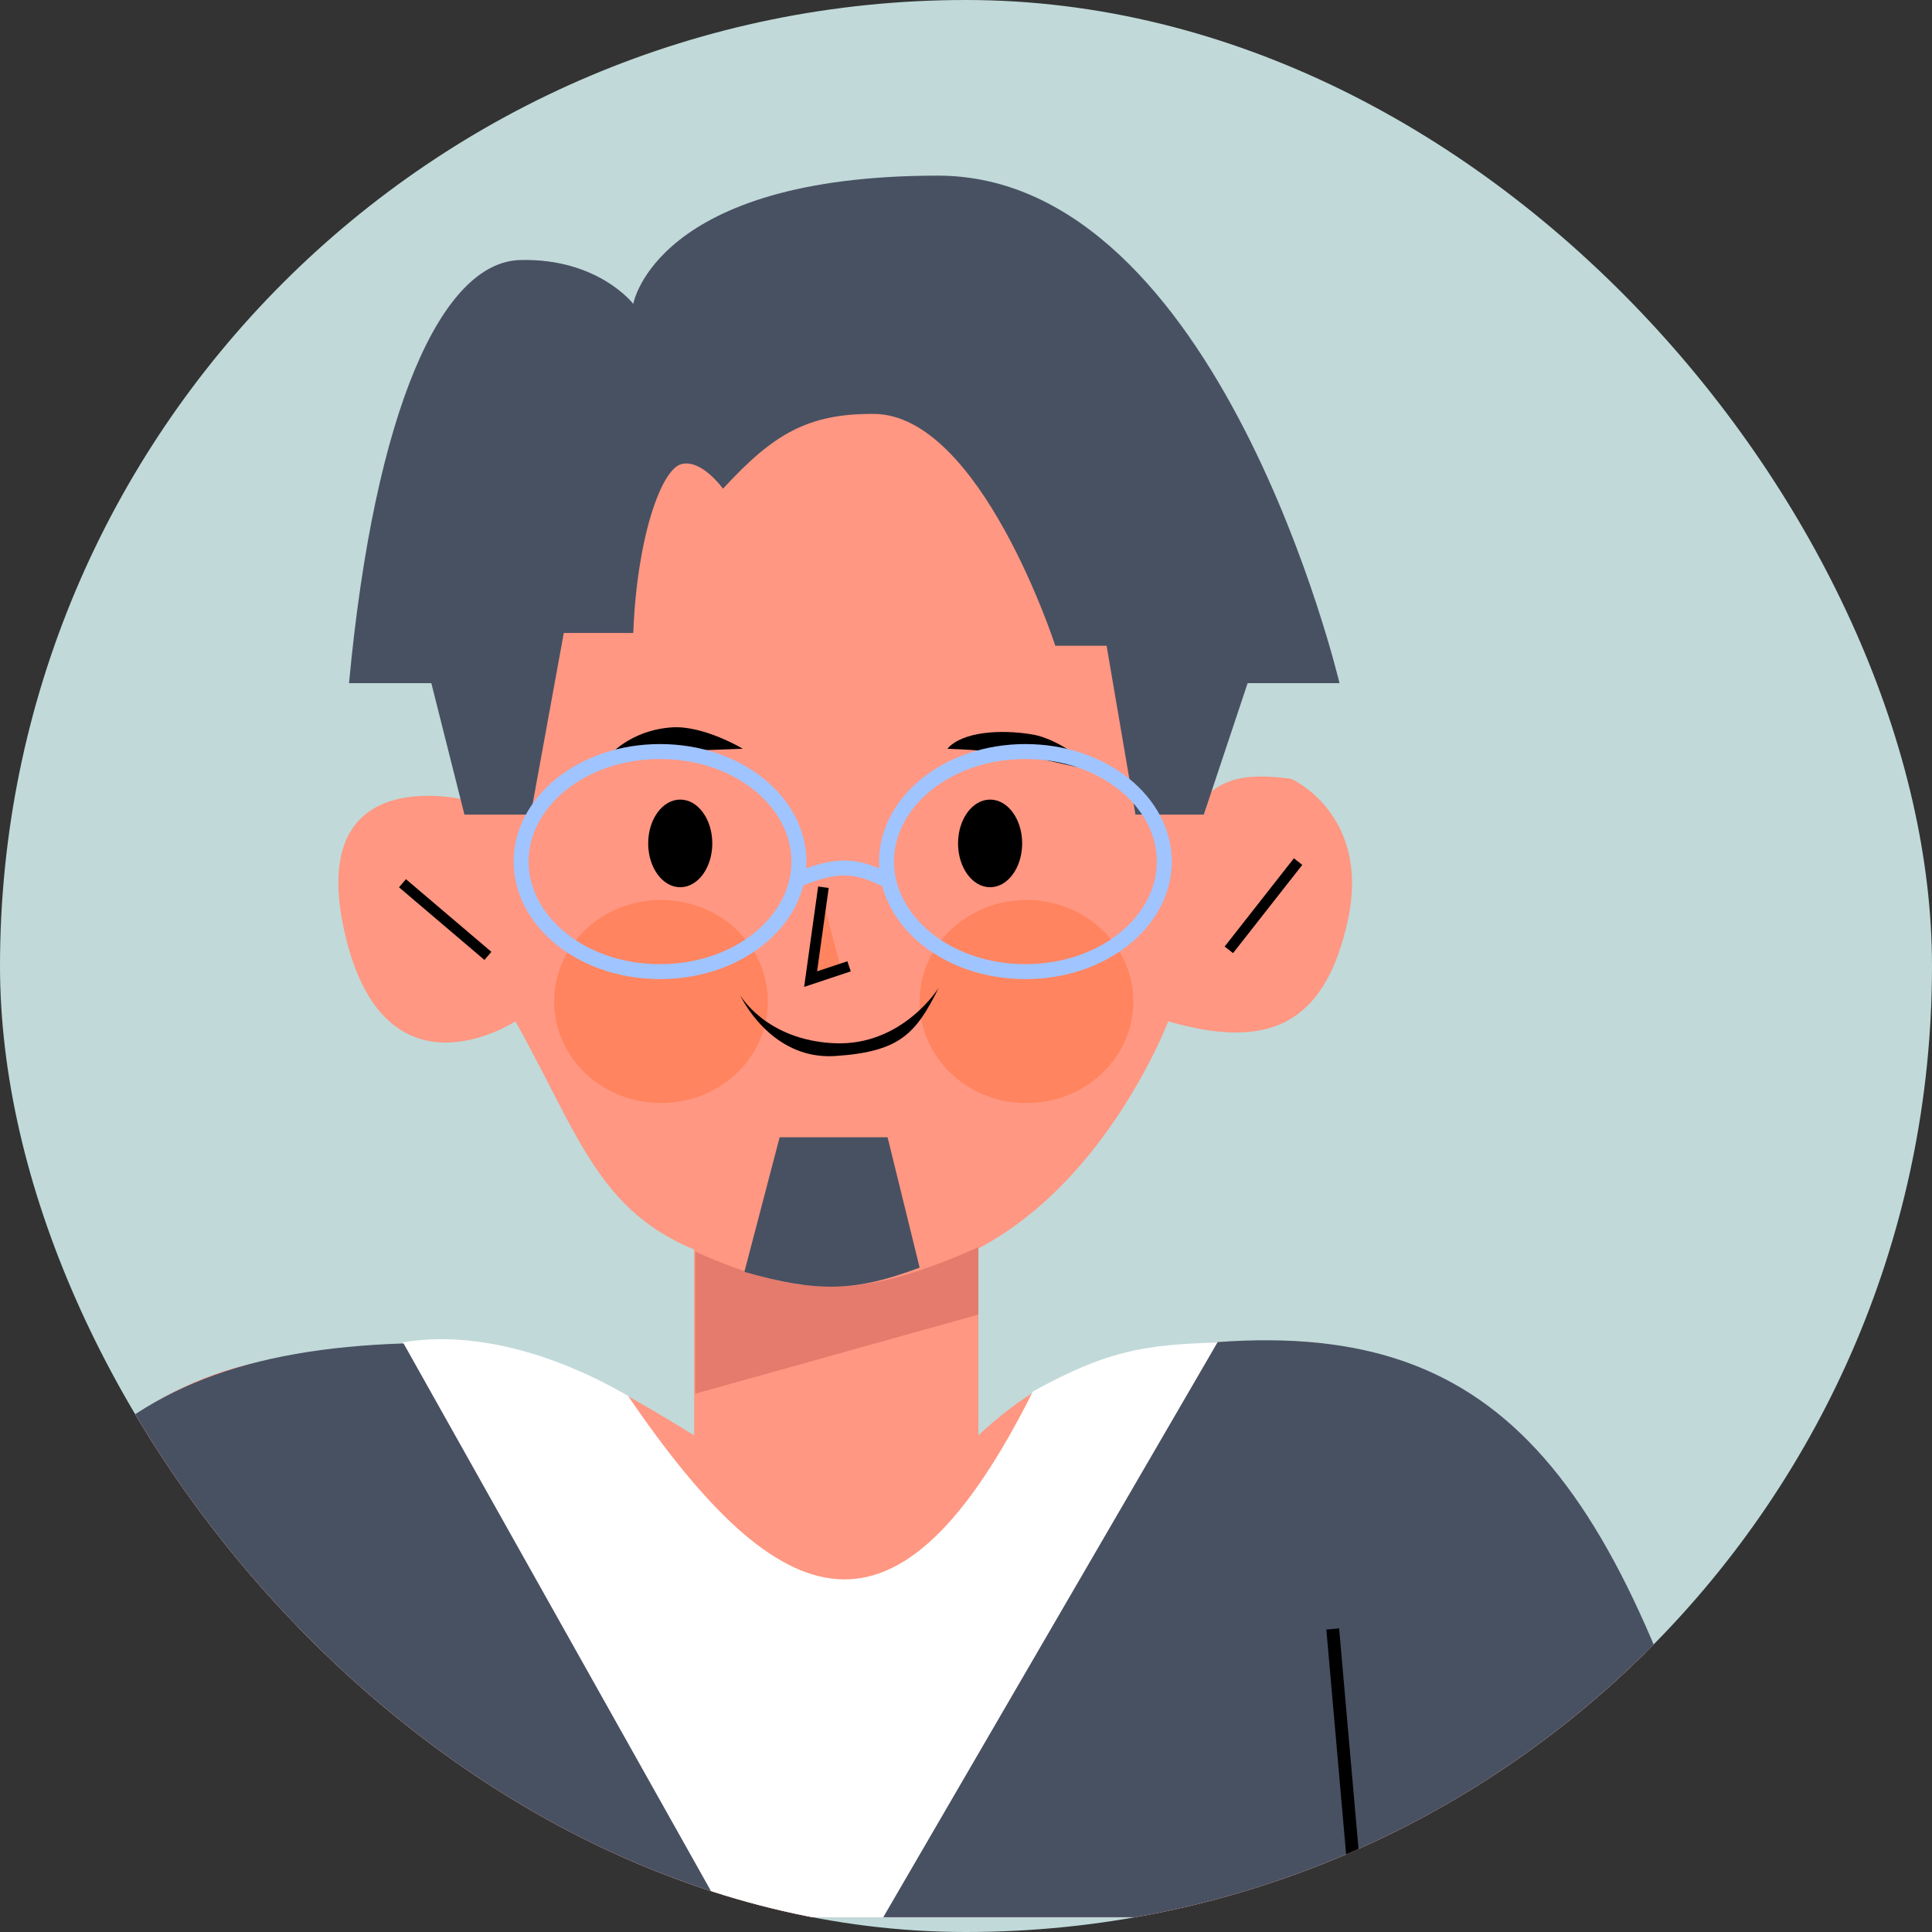
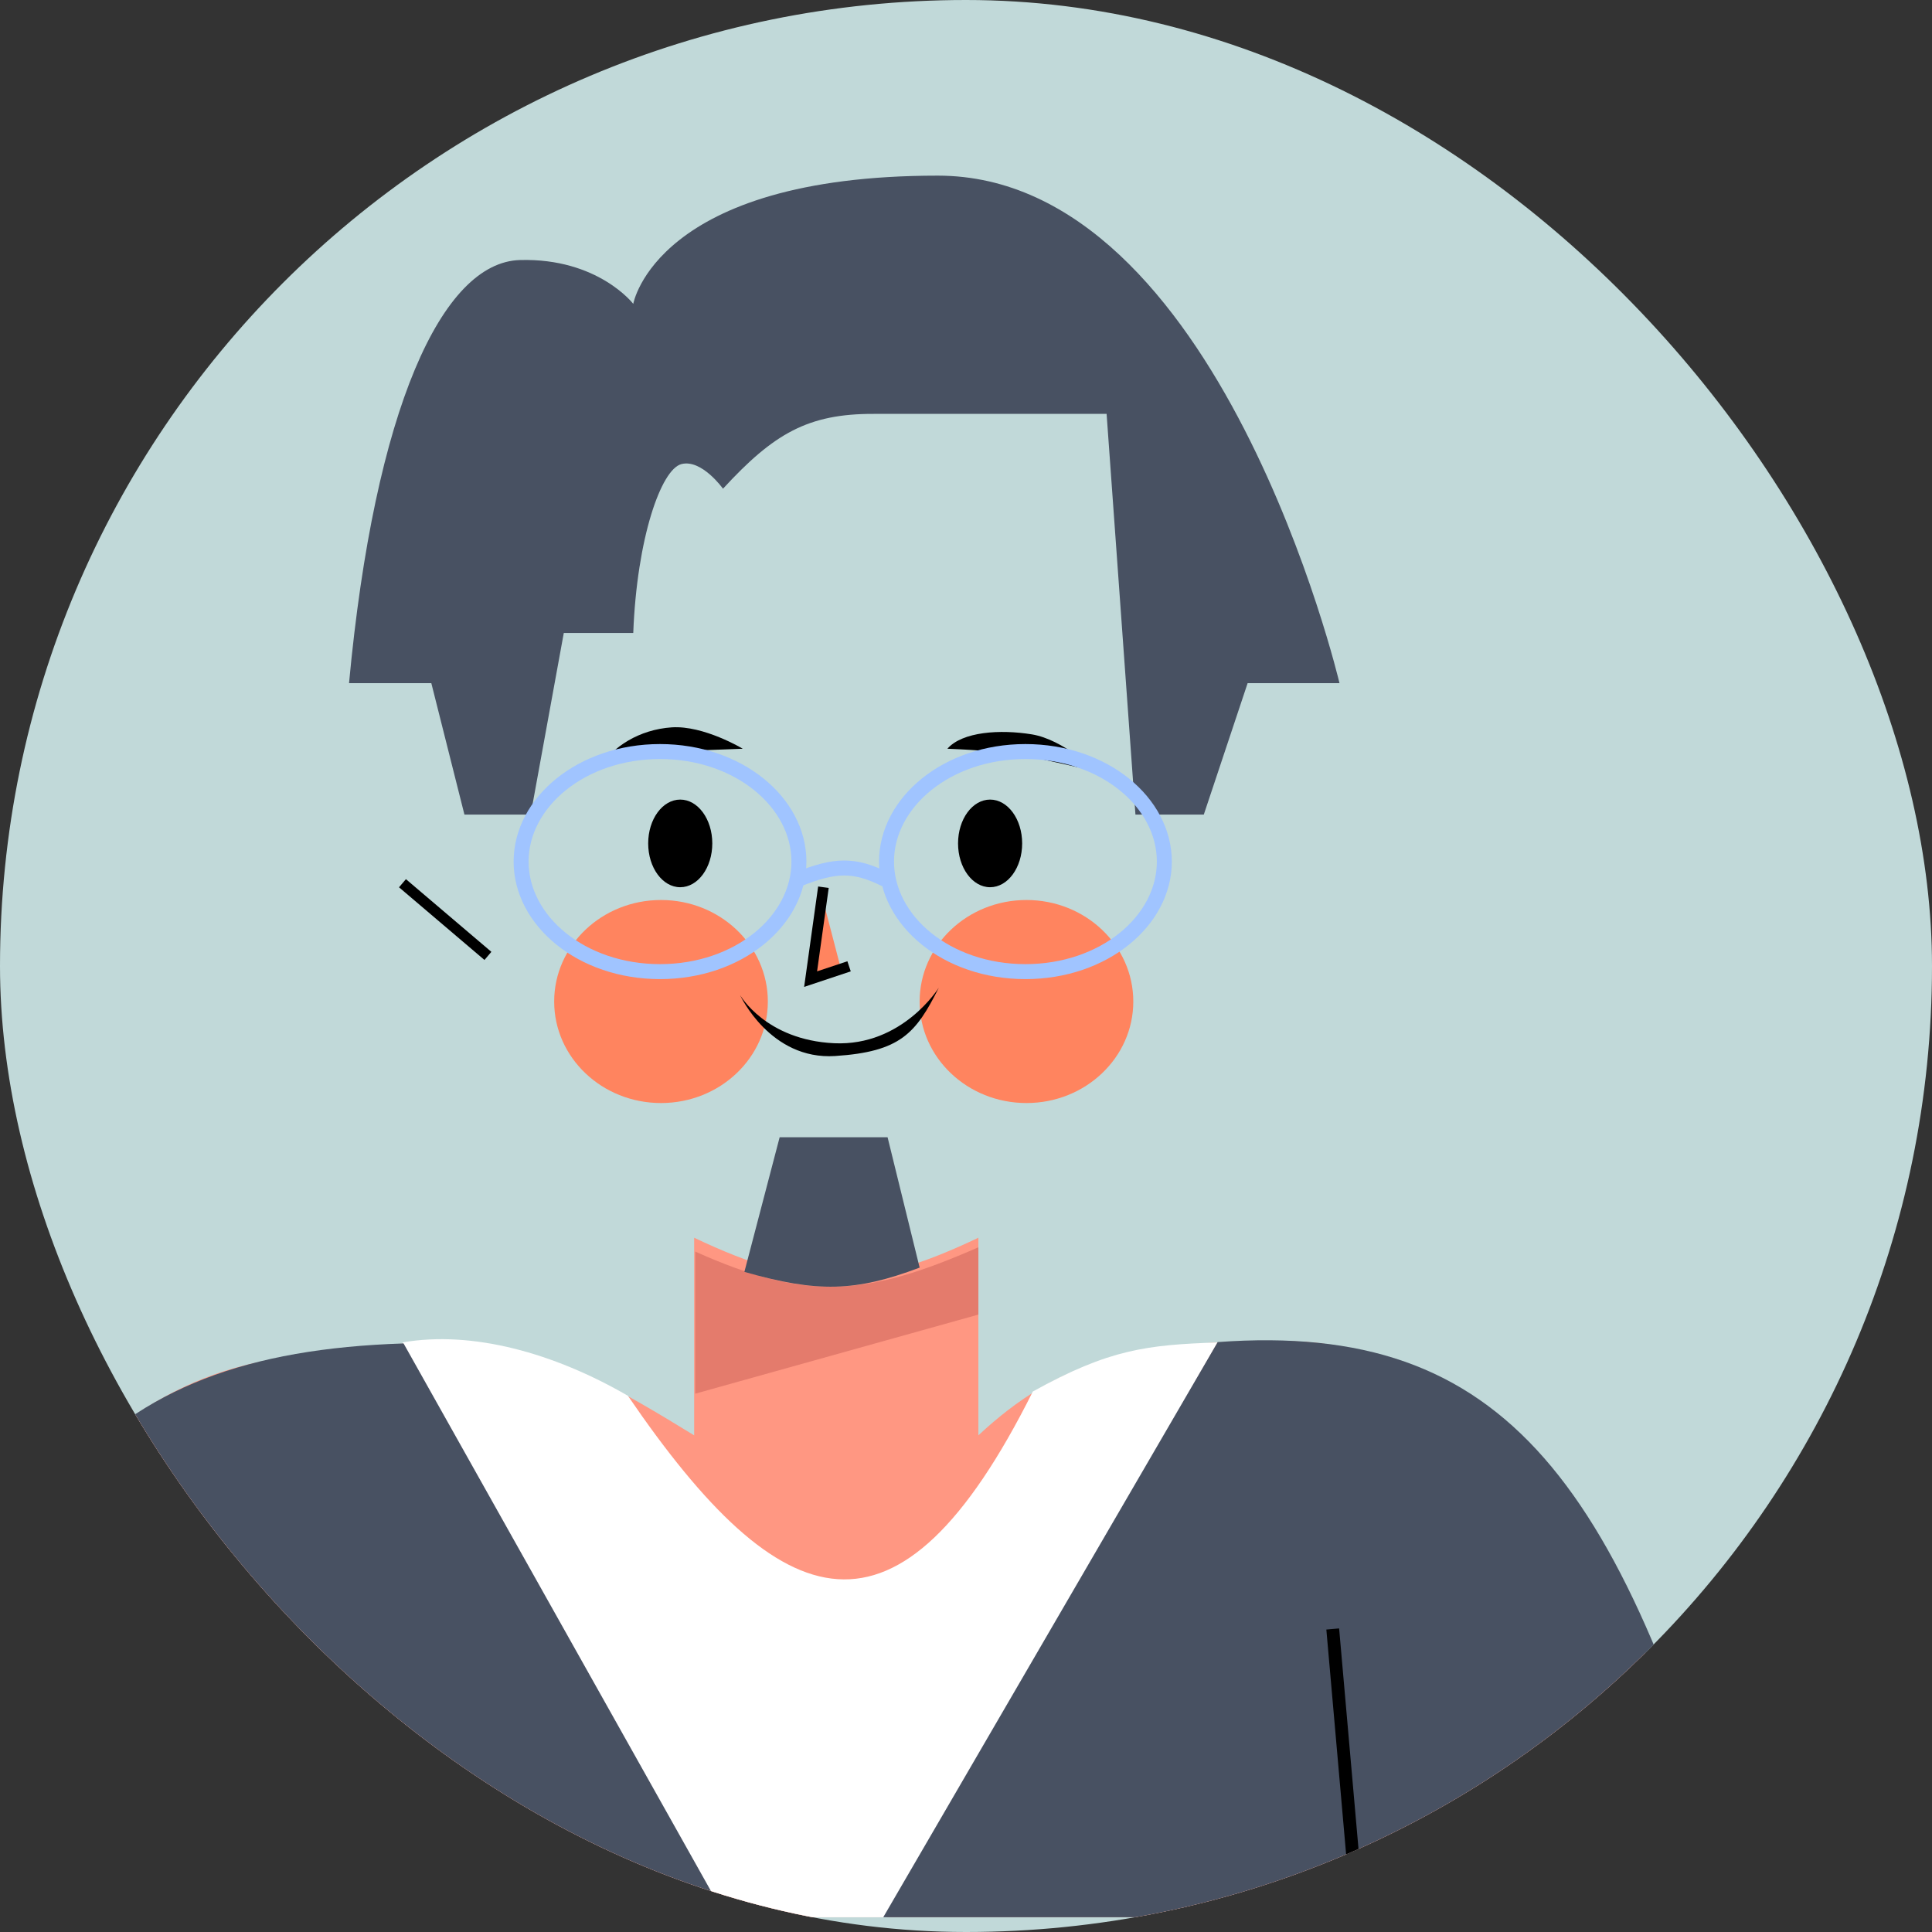
<svg xmlns="http://www.w3.org/2000/svg" width="44" height="44" viewBox="0 0 44 44" fill="none">
  <rect x="0" y="0" width="44" height="44" fill="#333333" stroke="none" />
  <g clip-path="url(#clip0_9343_2015)">
    <path d="M22 44.5C34.426 44.5 44.5 34.426 44.5 22C44.5 9.574 34.426 -0.5 22 -0.5C9.574 -0.5 -0.5 9.574 -0.5 22C-0.5 34.426 9.574 44.5 22 44.5Z" fill="#C1D9D9" stroke="#485162" />
    <path d="M15.809 32.689V28.188C18.406 29.428 19.82 29.363 22.282 28.188V32.689C24.107 30.986 25.884 30.499 29.412 30.548C32.94 30.596 37.669 33.871 38.926 43.664H-2.368C-1.603 37.191 1.209 31.765 6.222 30.962C11.235 30.159 12.332 30.552 15.809 32.689Z" fill="#FF9782" />
    <path d="M14.3 31.788C17.804 36.922 20.456 37.823 23.522 31.691C25.264 30.724 26.129 30.628 27.732 30.573L20.189 43.664H18.558H16.514L9.166 30.573C10.76 30.296 12.621 30.815 14.3 31.788Z" fill="white" />
-     <path d="M7.844 21.216C8.744 25.231 11.738 23.26 11.738 23.26C13.652 26.667 13.79 28.722 19.021 29.111C24.253 29.501 26.605 23.26 26.605 23.26C28.818 23.899 30.158 23.406 30.693 20.973C31.229 18.539 29.404 17.736 29.404 17.736C28.185 17.577 27.692 17.773 27.092 18.539C28.424 11.614 25.243 7.735 19.743 7.419C14.244 7.103 10.386 12.569 10.74 18.247C10.74 18.247 6.944 17.201 7.844 21.216Z" fill="#FF9782" />
-     <path d="M10.577 18.551H12.086L12.84 14.415H14.422C14.505 12.257 15.055 10.692 15.517 10.57C15.979 10.448 16.466 11.13 16.466 11.13C17.619 9.876 18.401 9.421 19.897 9.426C22.33 9.436 24.034 14.707 24.034 14.707H25.202L25.859 18.551H27.416L28.414 15.558H30.506C30.506 15.558 27.781 4 21.357 4C14.933 4 14.422 6.92 14.422 6.92C14.422 6.92 13.619 5.874 11.843 5.922C10.066 5.971 8.533 9.305 7.949 15.558H9.823L10.577 18.551Z" fill="#485162" />
+     <path d="M10.577 18.551H12.086L12.84 14.415H14.422C14.505 12.257 15.055 10.692 15.517 10.57C15.979 10.448 16.466 11.13 16.466 11.13C17.619 9.876 18.401 9.421 19.897 9.426H25.202L25.859 18.551H27.416L28.414 15.558H30.506C30.506 15.558 27.781 4 21.357 4C14.933 4 14.422 6.92 14.422 6.92C14.422 6.92 13.619 5.874 11.843 5.922C10.066 5.971 8.533 9.305 7.949 15.558H9.823L10.577 18.551Z" fill="#485162" />
    <path d="M15.834 31.74V28.504C18.38 29.646 19.735 29.523 22.282 28.406V29.939L15.834 31.74Z" fill="#E47B6C" />
    <path d="M9.191 30.596L16.54 43.688H6.855H6.32H5.76H-3C-0.404 34.175 2.083 30.83 9.191 30.596Z" fill="#485162" />
    <path d="M27.732 30.565L20.116 43.663H29.837H30.336H30.936H39.728C36.981 33.721 34.307 30.085 27.732 30.565Z" fill="#485162" />
    <ellipse cx="15.492" cy="19.208" rx="0.73" ry="0.998" fill="black" />
    <ellipse cx="22.549" cy="19.208" rx="0.73" ry="0.998" fill="black" />
    <path d="M19.143 22.032L18.705 20.352L18.511 22.153L19.143 22.032Z" fill="#FF845F" />
    <path d="M18.753 20.206L18.461 22.299L19.337 22.007" stroke="black" stroke-width="0.243" />
    <ellipse cx="15.054" cy="22.809" rx="2.433" ry="2.312" fill="#FF845F" />
    <ellipse cx="23.377" cy="22.809" rx="2.433" ry="2.312" fill="#FF845F" />
    <path d="M17.756 25.9L16.953 28.966C18.612 29.442 19.485 29.42 20.944 28.869L20.214 25.9H17.756Z" fill="#485162" />
    <path d="M18.997 23.759C17.439 23.686 16.855 22.663 16.855 22.663C16.855 22.663 17.537 24.148 19.021 24.05C20.505 23.953 20.86 23.536 21.381 22.493C21.381 22.493 20.554 23.831 18.997 23.759Z" fill="black" />
    <path d="M9.166 20.115L11.112 21.77" stroke="black" stroke-width="0.243" />
-     <path d="M29.563 19.622L27.986 21.632" stroke="black" stroke-width="0.243" />
    <path d="M13.644 17.514C15.152 17.052 15.42 17.116 16.916 17.052C16.916 17.052 16.028 16.517 15.298 16.565C14.568 16.614 13.936 17.003 13.644 17.514Z" fill="black" />
    <path d="M21.576 17.052C23.182 17.116 23.572 17.262 24.965 17.567C24.965 17.567 24.223 16.844 23.501 16.725C22.779 16.607 21.917 16.662 21.576 17.052Z" fill="black" />
    <path d="M18.17 20.03C19.016 19.687 19.455 19.675 20.165 20.03" stroke="#A0C4FF" stroke-width="0.341" />
    <path d="M18.195 19.622C18.195 20.973 16.815 22.128 15.031 22.128C13.247 22.128 11.868 20.973 11.868 19.622C11.868 18.271 13.247 17.116 15.031 17.116C16.815 17.116 18.195 18.271 18.195 19.622Z" stroke="#A0C4FF" stroke-width="0.341" />
    <path d="M26.517 19.622C26.517 20.973 25.137 22.128 23.353 22.128C21.569 22.128 20.19 20.973 20.19 19.622C20.19 18.271 21.569 17.116 23.353 17.116C25.137 17.116 26.517 18.271 26.517 19.622Z" stroke="#A0C4FF" stroke-width="0.341" />
    <path d="M30.929 43.657L30.352 37.099" stroke="black" stroke-width="0.292" />
    <path d="M5.146 43.653L5.814 37.103" stroke="black" stroke-width="0.292" />
  </g>
  <defs>
    <clipPath id="clip0_9343_2015">
      <rect width="44" height="44" rx="22" fill="white" />
    </clipPath>
  </defs>
</svg>